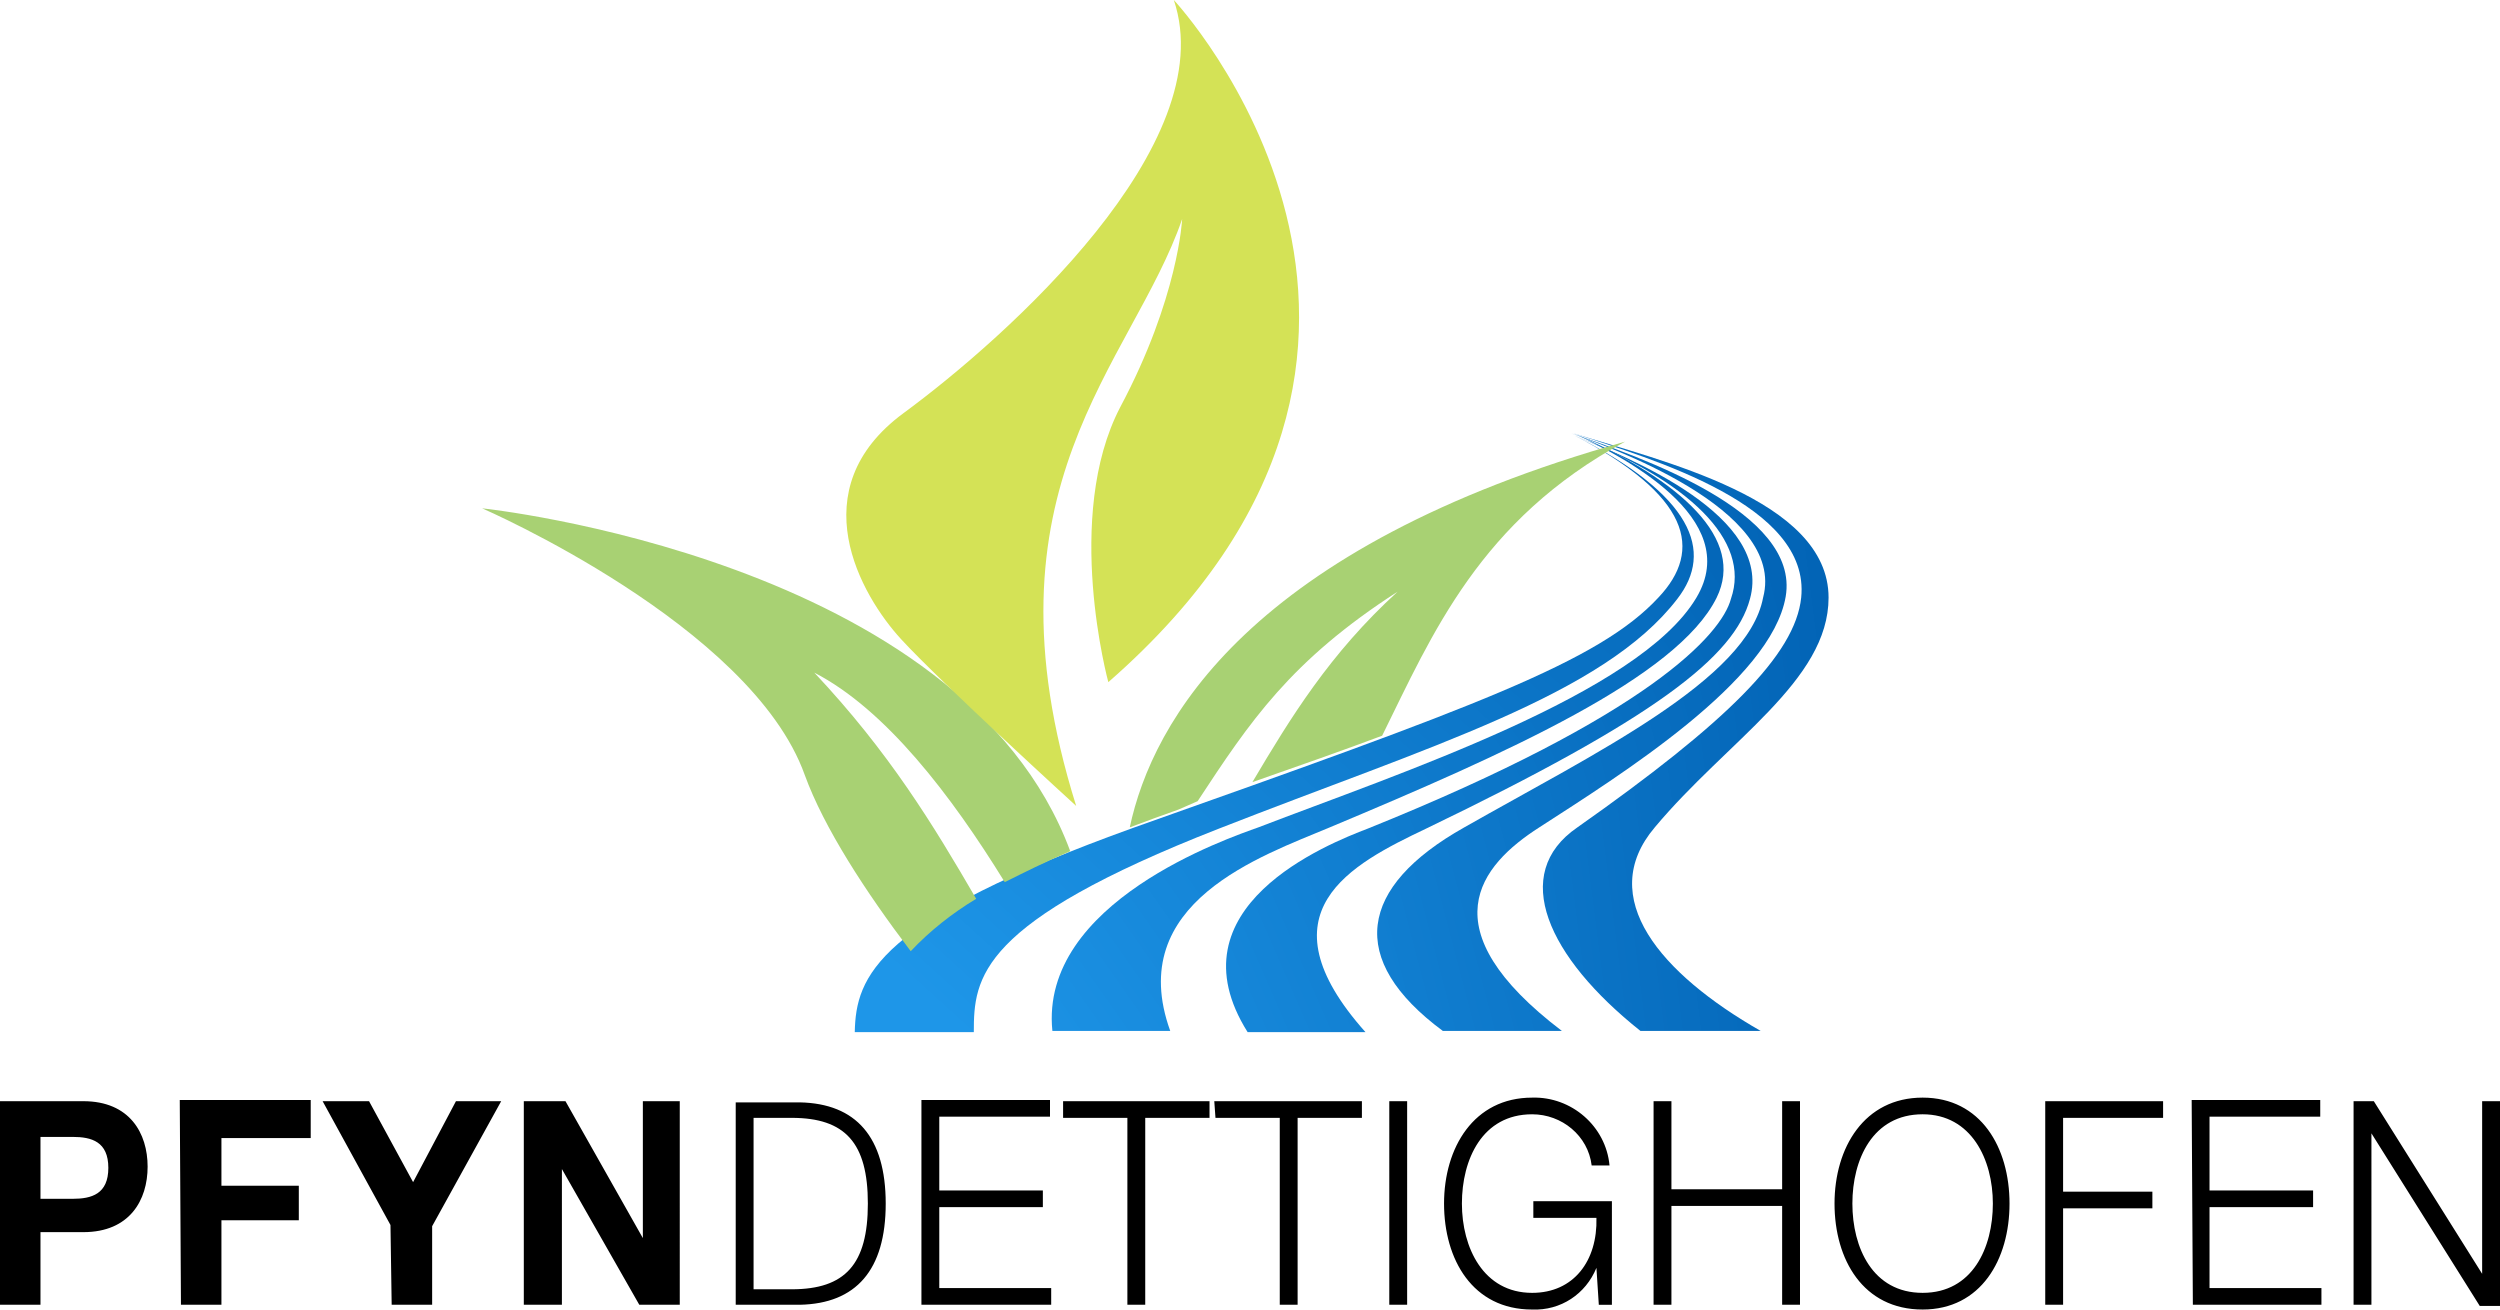
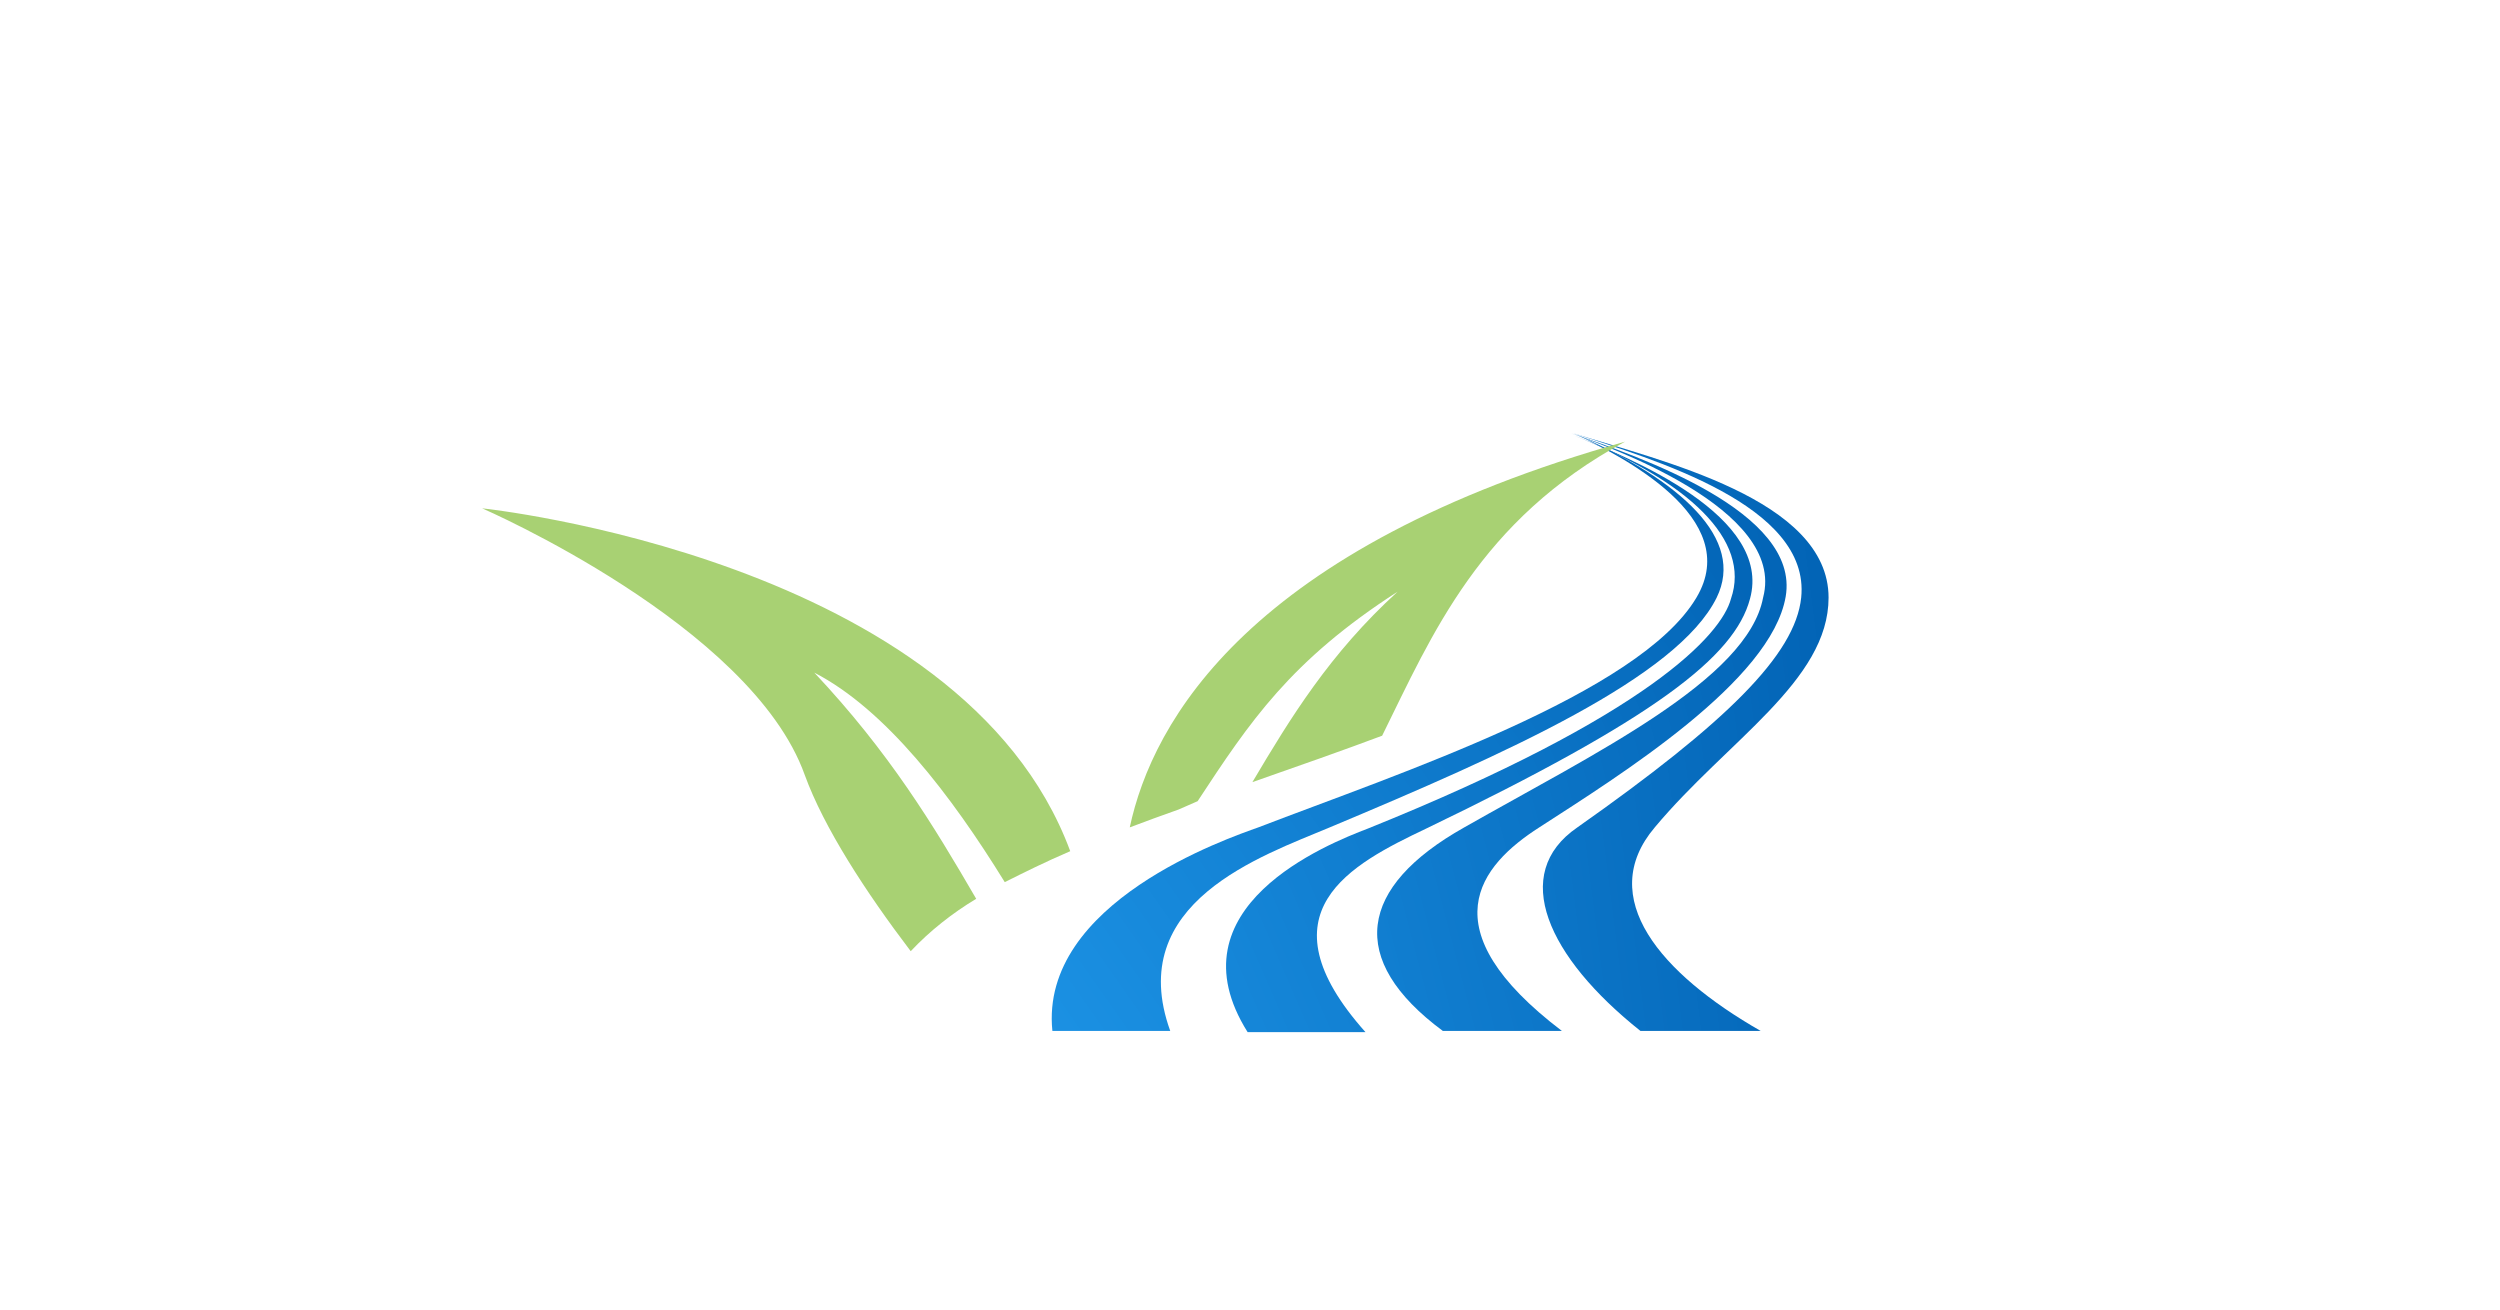
<svg xmlns="http://www.w3.org/2000/svg" version="1.1" id="Komponente_46_33" x="0px" y="0px" width="210px" height="110px" viewBox="0 0 210 110" style="enable-background:new 0 0 210 110;" xml:space="preserve">
  <style type="text/css">
	.st0{fill-rule:evenodd;clip-rule:evenodd;fill:url(#Pfad_2_1_);}
	.st1{fill-rule:evenodd;clip-rule:evenodd;fill:url(#Pfad_3_1_);}
	.st2{fill-rule:evenodd;clip-rule:evenodd;fill:url(#Pfad_4_1_);}
	.st3{fill-rule:evenodd;clip-rule:evenodd;fill:url(#Pfad_5_1_);}
	.st4{fill-rule:evenodd;clip-rule:evenodd;fill:url(#Pfad_6_1_);}
	.st5{fill-rule:evenodd;clip-rule:evenodd;fill:#A8D173;}
	.st6{fill-rule:evenodd;clip-rule:evenodd;fill:#D4E256;}
	.st7{fill-rule:evenodd;clip-rule:evenodd;}
</style>
  <g>
    <linearGradient id="Pfad_2_1_" gradientUnits="userSpaceOnUse" x1="-551.648" y1="433.179" x2="-554.898" y2="432.316" gradientTransform="matrix(23.966 0 0 -50.22 13379.934 21805.125)">
      <stop offset="0" style="stop-color:#0060B2" />
      <stop offset="1" style="stop-color:#1E96E8" />
    </linearGradient>
    <path id="Pfad_2" class="st0" d="M139,69.5c6.1-7.3,14.6-12.3,14.6-19.3c0-8.3-14.2-11.5-21.4-13.8c6.6,2.2,19.9,6,19.1,13.8   c-0.5,4.8-6.3,10.5-18.8,19.3c-5.7,3.9-2.5,10.9,5.3,17.1l10.1,0C139.5,81.8,134,75.4,139,69.5z" />
    <linearGradient id="Pfad_3_1_" gradientUnits="userSpaceOnUse" x1="-559.007" y1="433.248" x2="-561.267" y2="432.386" gradientTransform="matrix(34.451 0 0 -50.221 19415.678 21805.566)">
      <stop offset="0" style="stop-color:#0060B2" />
      <stop offset="1" style="stop-color:#1E96E8" />
    </linearGradient>
    <path id="Pfad_3" class="st1" d="M148.1,50.2c-1.3,6.9-14.2,13.1-25.1,19.3c-8.9,5-9.9,11.1-1.8,17.1l10,0   c-11.3-8.6-6.9-13.9-1.9-17.1c6.8-4.4,19.5-12.3,20.7-19.4c1.2-7.1-12.2-11.7-18-13.7C134.7,37.4,150.1,42.7,148.1,50.2z" />
    <linearGradient id="Pfad_4_1_" gradientUnits="userSpaceOnUse" x1="-565.57" y1="433.389" x2="-566.951" y2="432.526" gradientTransform="matrix(56.37 0 0 -50.221 32034.549 21805.565)">
      <stop offset="0" style="stop-color:#0060B2" />
      <stop offset="1" style="stop-color:#1E96E8" />
    </linearGradient>
    <path id="Pfad_4" class="st2" d="M142.5,50.2c-4.8,8.1-25.1,14.8-36.8,19.3c-2.5,0.9-18.4,6.3-17.3,17.1h9.9   c-3.9-10.8,7.7-14.7,13.4-17.1c14.8-6.2,29.2-12.6,32.5-19.3c2.4-4.9-2.9-9.8-12-13.8C136.2,38.3,146.5,43.5,142.5,50.2z" />
    <linearGradient id="Pfad_5_1_" gradientUnits="userSpaceOnUse" x1="-562.741" y1="433.318" x2="-564.5" y2="432.456" gradientTransform="matrix(44.256 0 0 -50.221 25059.938 21805.566)">
      <stop offset="0" style="stop-color:#0060B2" />
      <stop offset="1" style="stop-color:#1E96E8" />
    </linearGradient>
    <path id="Pfad_5" class="st3" d="M145.4,50.3c-0.8,3-6.9,9.8-30.5,19.3c-3.4,1.3-16.7,6.6-10.1,17.1h9.9c-9-10.1-1.2-14.1,5.1-17.1   c19.1-9.2,25.9-14.4,27.2-19.3c1.9-6.9-9.9-11.8-15-13.8C141.9,40.4,147.1,45.4,145.4,50.3z" />
    <linearGradient id="Pfad_6_1_" gradientUnits="userSpaceOnUse" x1="-567.637" y1="433.458" x2="-568.742" y2="432.596" gradientTransform="matrix(70.429 0 0 -50.221 40129.371 21805.565)">
      <stop offset="0" style="stop-color:#0060B2" />
      <stop offset="1" style="stop-color:#1E96E8" />
    </linearGradient>
-     <path id="Pfad_6" class="st4" d="M139.3,50.2c-5,5.4-15.5,9.2-44,19.3C73.6,77.3,71.9,82,71.8,86.7h10c0-4.6,0.4-9.2,20.6-17.1   c17.6-6.9,32.3-11.2,38.5-19.3c3.1-4,1.3-8.7-8.8-13.8C142,41.6,143.1,46.2,139.3,50.2z" />
    <path id="Pfad_7" class="st5" d="M40.5,42.7c0,0,40.3,4.2,49.4,28.8c-2.1,0.9-3.9,1.8-5.5,2.6c-4.5-7.3-10-14.5-16-17.6   c6.3,6.7,10,12.8,13.6,19c-2,1.2-3.9,2.7-5.5,4.4c-3.8-5-7.3-10.4-8.9-14.8C63.1,52.5,40.5,42.7,40.5,42.7L40.5,42.7z M117.4,49.7   c-9,5.8-12.4,10.9-16.8,17.6L99,68c-1.4,0.5-2.8,1-4.1,1.5c1.9-8.9,10-23.5,41.6-32.4c-12.2,6.6-16.2,16.2-20.4,24.7   c-3.2,1.2-6.9,2.5-10.9,3.9C108.4,60.3,111.7,54.9,117.4,49.7L117.4,49.7z" />
-     <path id="Pfad_8" class="st6" d="M90.4,67.7c0,0-11.3-10.3-14.7-14c-3.4-3.7-8.5-12.6,0.2-19S102.7,12.1,98.6,0   c0,0,27,28.9-5.5,57.3c0,0-3.8-13.9,1-23.1c4.9-9.2,5.2-15.8,5.2-15.8C95.1,30.6,82,40.9,90.4,67.7L90.4,67.7z" />
-     <path id="Pfad_9" class="st7" d="M0,109.6h3.4v-6.1H7c3.9,0,5.4-2.7,5.4-5.5c0-2.8-1.5-5.5-5.4-5.5H0L0,109.6L0,109.6z M3.4,95.5   h2.7c1.6,0,3,0.4,3,2.6s-1.4,2.6-3,2.6H3.4V95.5L3.4,95.5z M15.2,109.6h3.4v-7.1h6.5v-2.9h-6.5v-4h7.5v-3.2h-11L15.2,109.6   L15.2,109.6z M32.9,109.6h3.4v-6.6l5.8-10.5h-3.8l-3.6,6.8L31,92.5h-3.9l5.7,10.4L32.9,109.6L32.9,109.6z M44,109.6h3.2V98.2h0   l6.5,11.4h3.4V92.5H54V104h0l-6.5-11.5H44L44,109.6L44,109.6z M63.3,93.9h3.2c4.5,0,6.4,2.1,6.4,7.2c0,5.1-1.9,7.2-6.4,7.2h-3.2   V93.9z M61.8,109.6h5.4c4.7-0.1,7.2-2.9,7.2-8.5s-2.5-8.4-7.2-8.5h-5.4V109.6L61.8,109.6z M77.4,109.6h10.9v-1.4h-9.4v-6.8h8.7   v-1.4h-8.7v-6.2h9.3v-1.4H77.4L77.4,109.6L77.4,109.6z M89.3,93.9h5.4v15.7h1.5V93.9h5.4v-1.4H89.3L89.3,93.9L89.3,93.9z    M102.1,93.9h5.4v15.7h1.5V93.9h5.4v-1.4h-12.4L102.1,93.9L102.1,93.9z M116.7,109.6h1.5V92.5h-1.5L116.7,109.6L116.7,109.6z    M135.4,100.9h-6.6v1.4h5.3c0.1,3.6-1.9,6.3-5.4,6.3c-4.1,0-5.9-3.8-5.9-7.5s1.7-7.5,5.9-7.5c2.5,0,4.7,1.8,5,4.3h1.5   c-0.3-3.3-3.2-5.8-6.5-5.7c-4.9,0-7.4,4.2-7.4,8.9s2.4,8.9,7.4,8.9c2.4,0.1,4.5-1.3,5.4-3.5h0l0.2,3.1h1.1L135.4,100.9L135.4,100.9   z M138.9,109.6h1.5v-8.3h9.3v8.3h1.5V92.5h-1.5v7.4h-9.3v-7.4h-1.5L138.9,109.6L138.9,109.6z M154.1,101.1c0,4.7,2.4,8.9,7.4,8.9   c4.9,0,7.3-4.2,7.3-8.9s-2.4-8.9-7.3-8.9C156.6,92.2,154.1,96.4,154.1,101.1z M155.6,101.1c0-3.7,1.7-7.5,5.9-7.5   c4.1,0,5.9,3.8,5.9,7.5s-1.7,7.5-5.9,7.5C157.3,108.6,155.6,104.8,155.6,101.1z M171.8,109.6h1.5v-8.1h7.5v-1.4h-7.5v-6.2h8.4v-1.4   h-9.9L171.8,109.6L171.8,109.6z M184.2,109.6H195v-1.4h-9.4v-6.8h8.7v-1.4h-8.7v-6.2h9.3v-1.4h-10.8L184.2,109.6L184.2,109.6z    M197.7,109.6h1.5V95.2h0l9.1,14.5h1.7V92.5h-1.5V107h0l-9.1-14.5h-1.7V109.6z" />
  </g>
</svg>